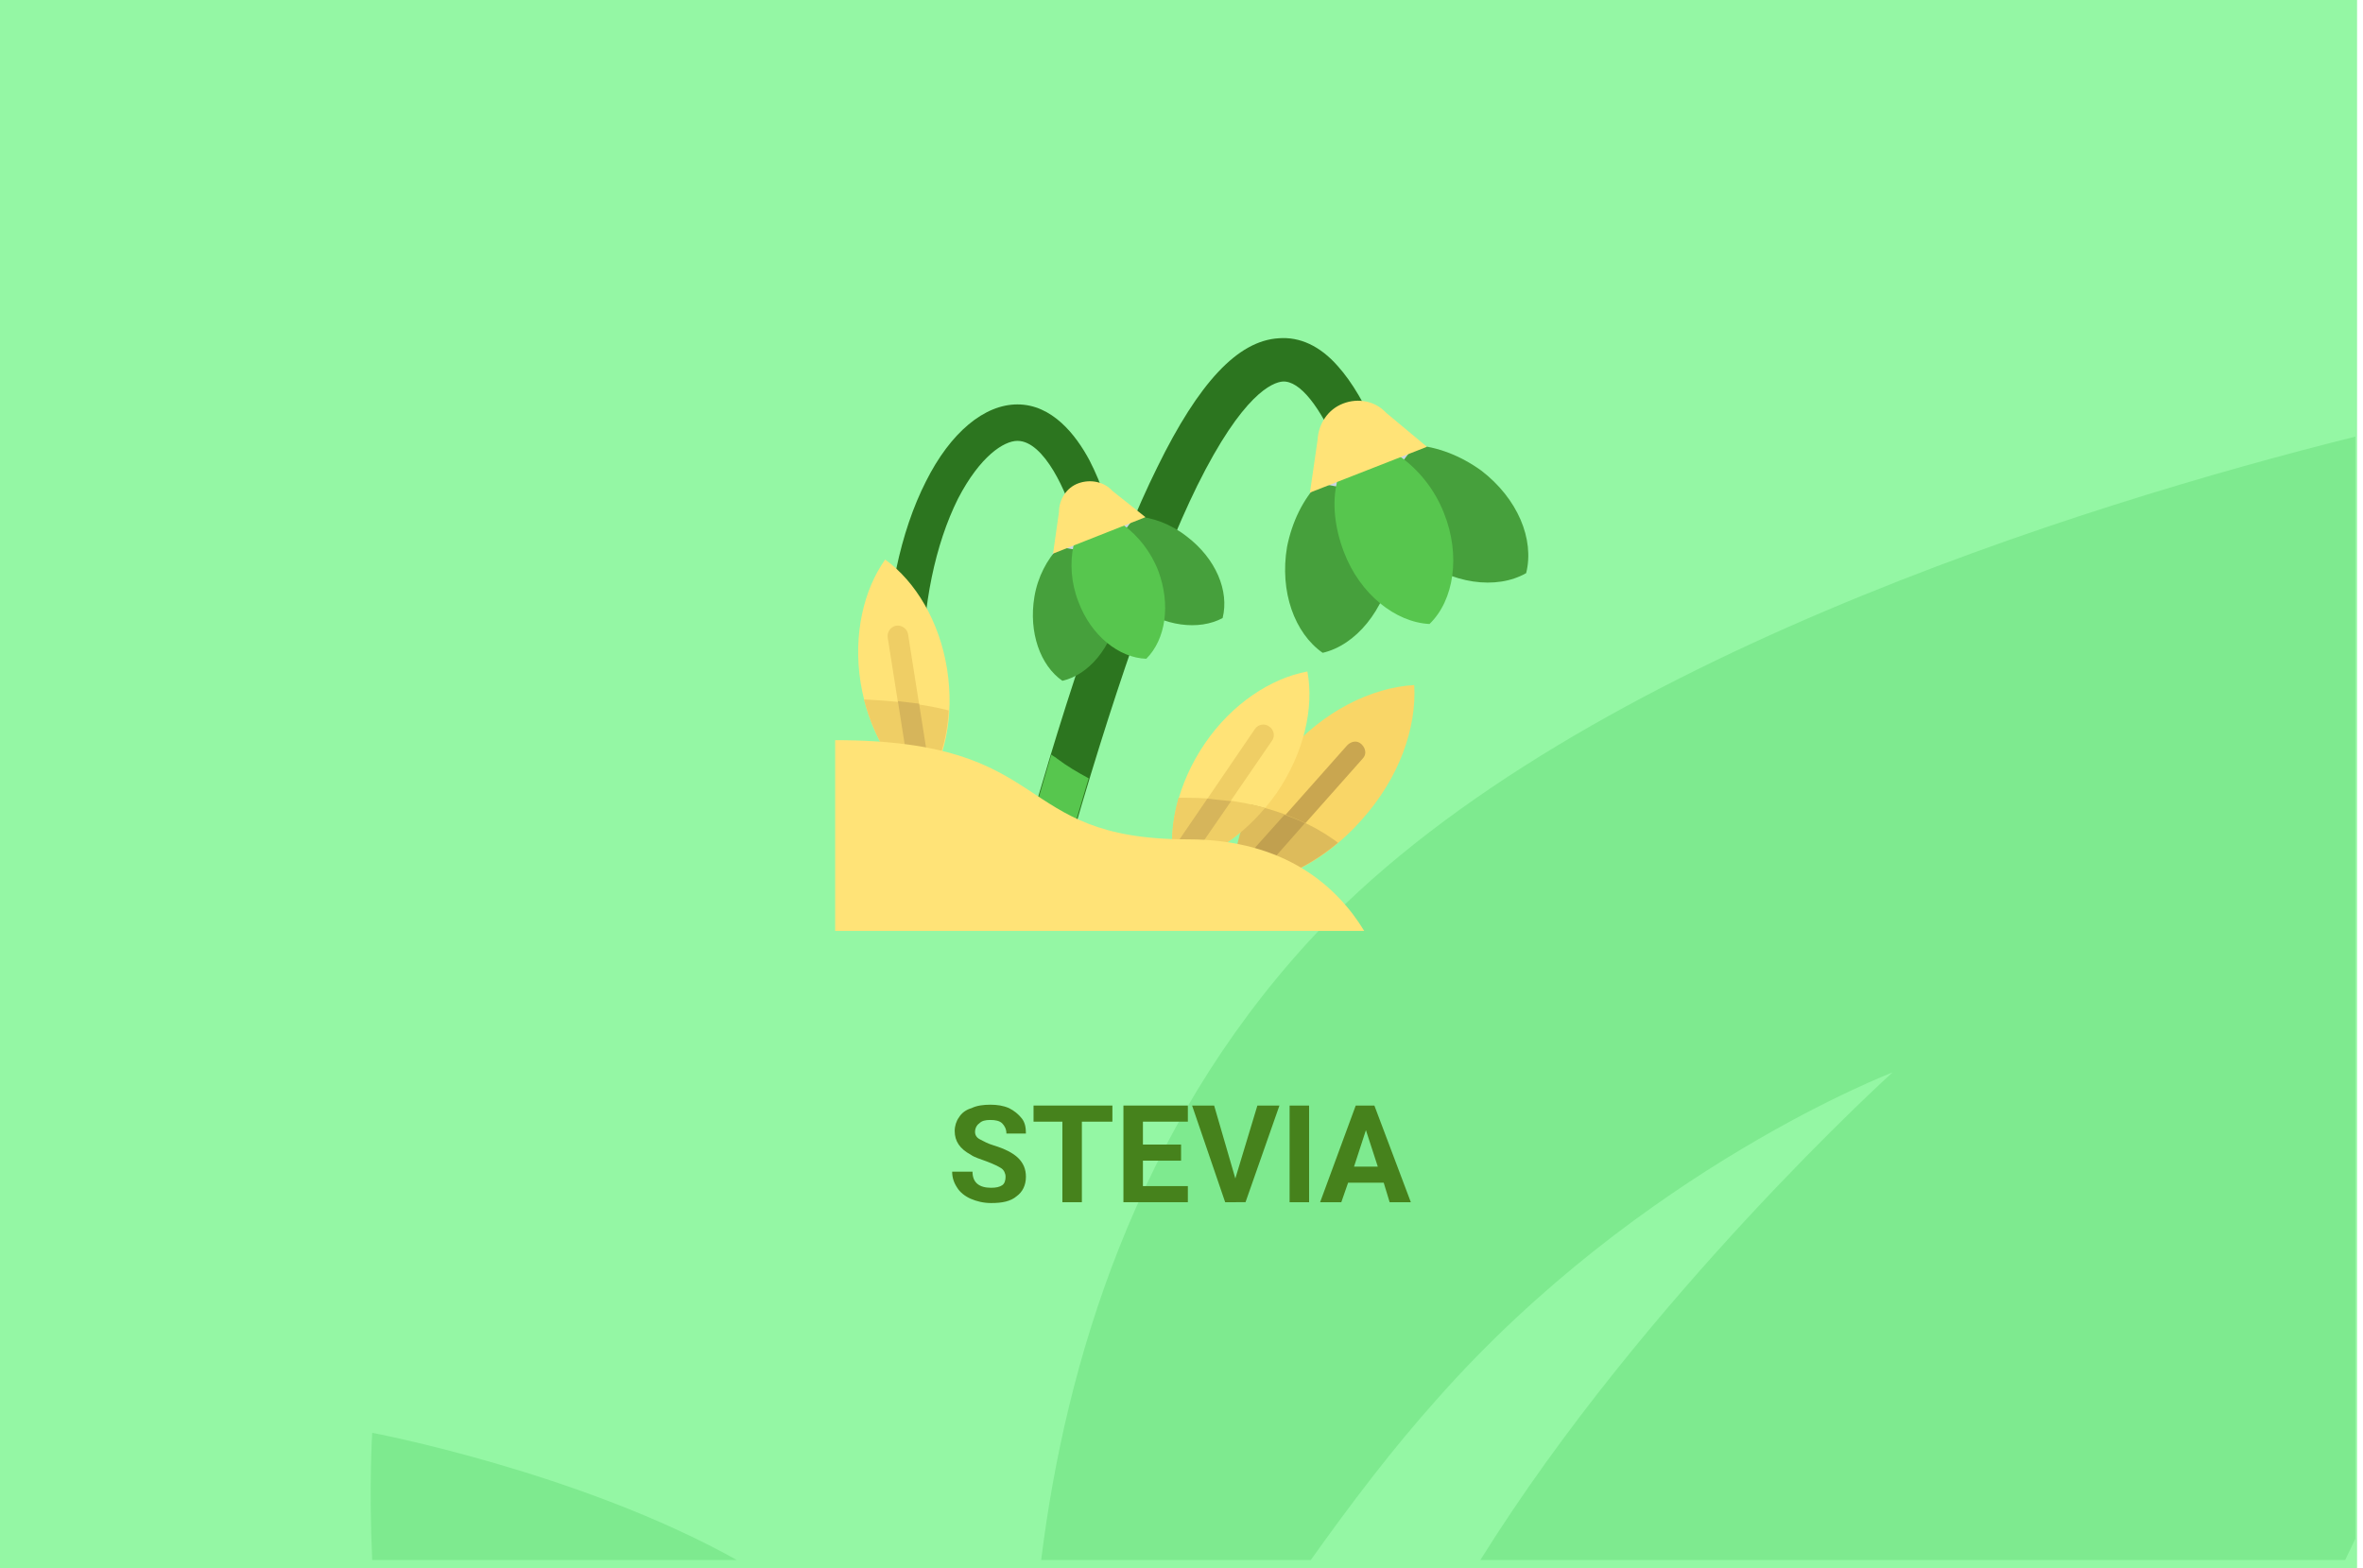
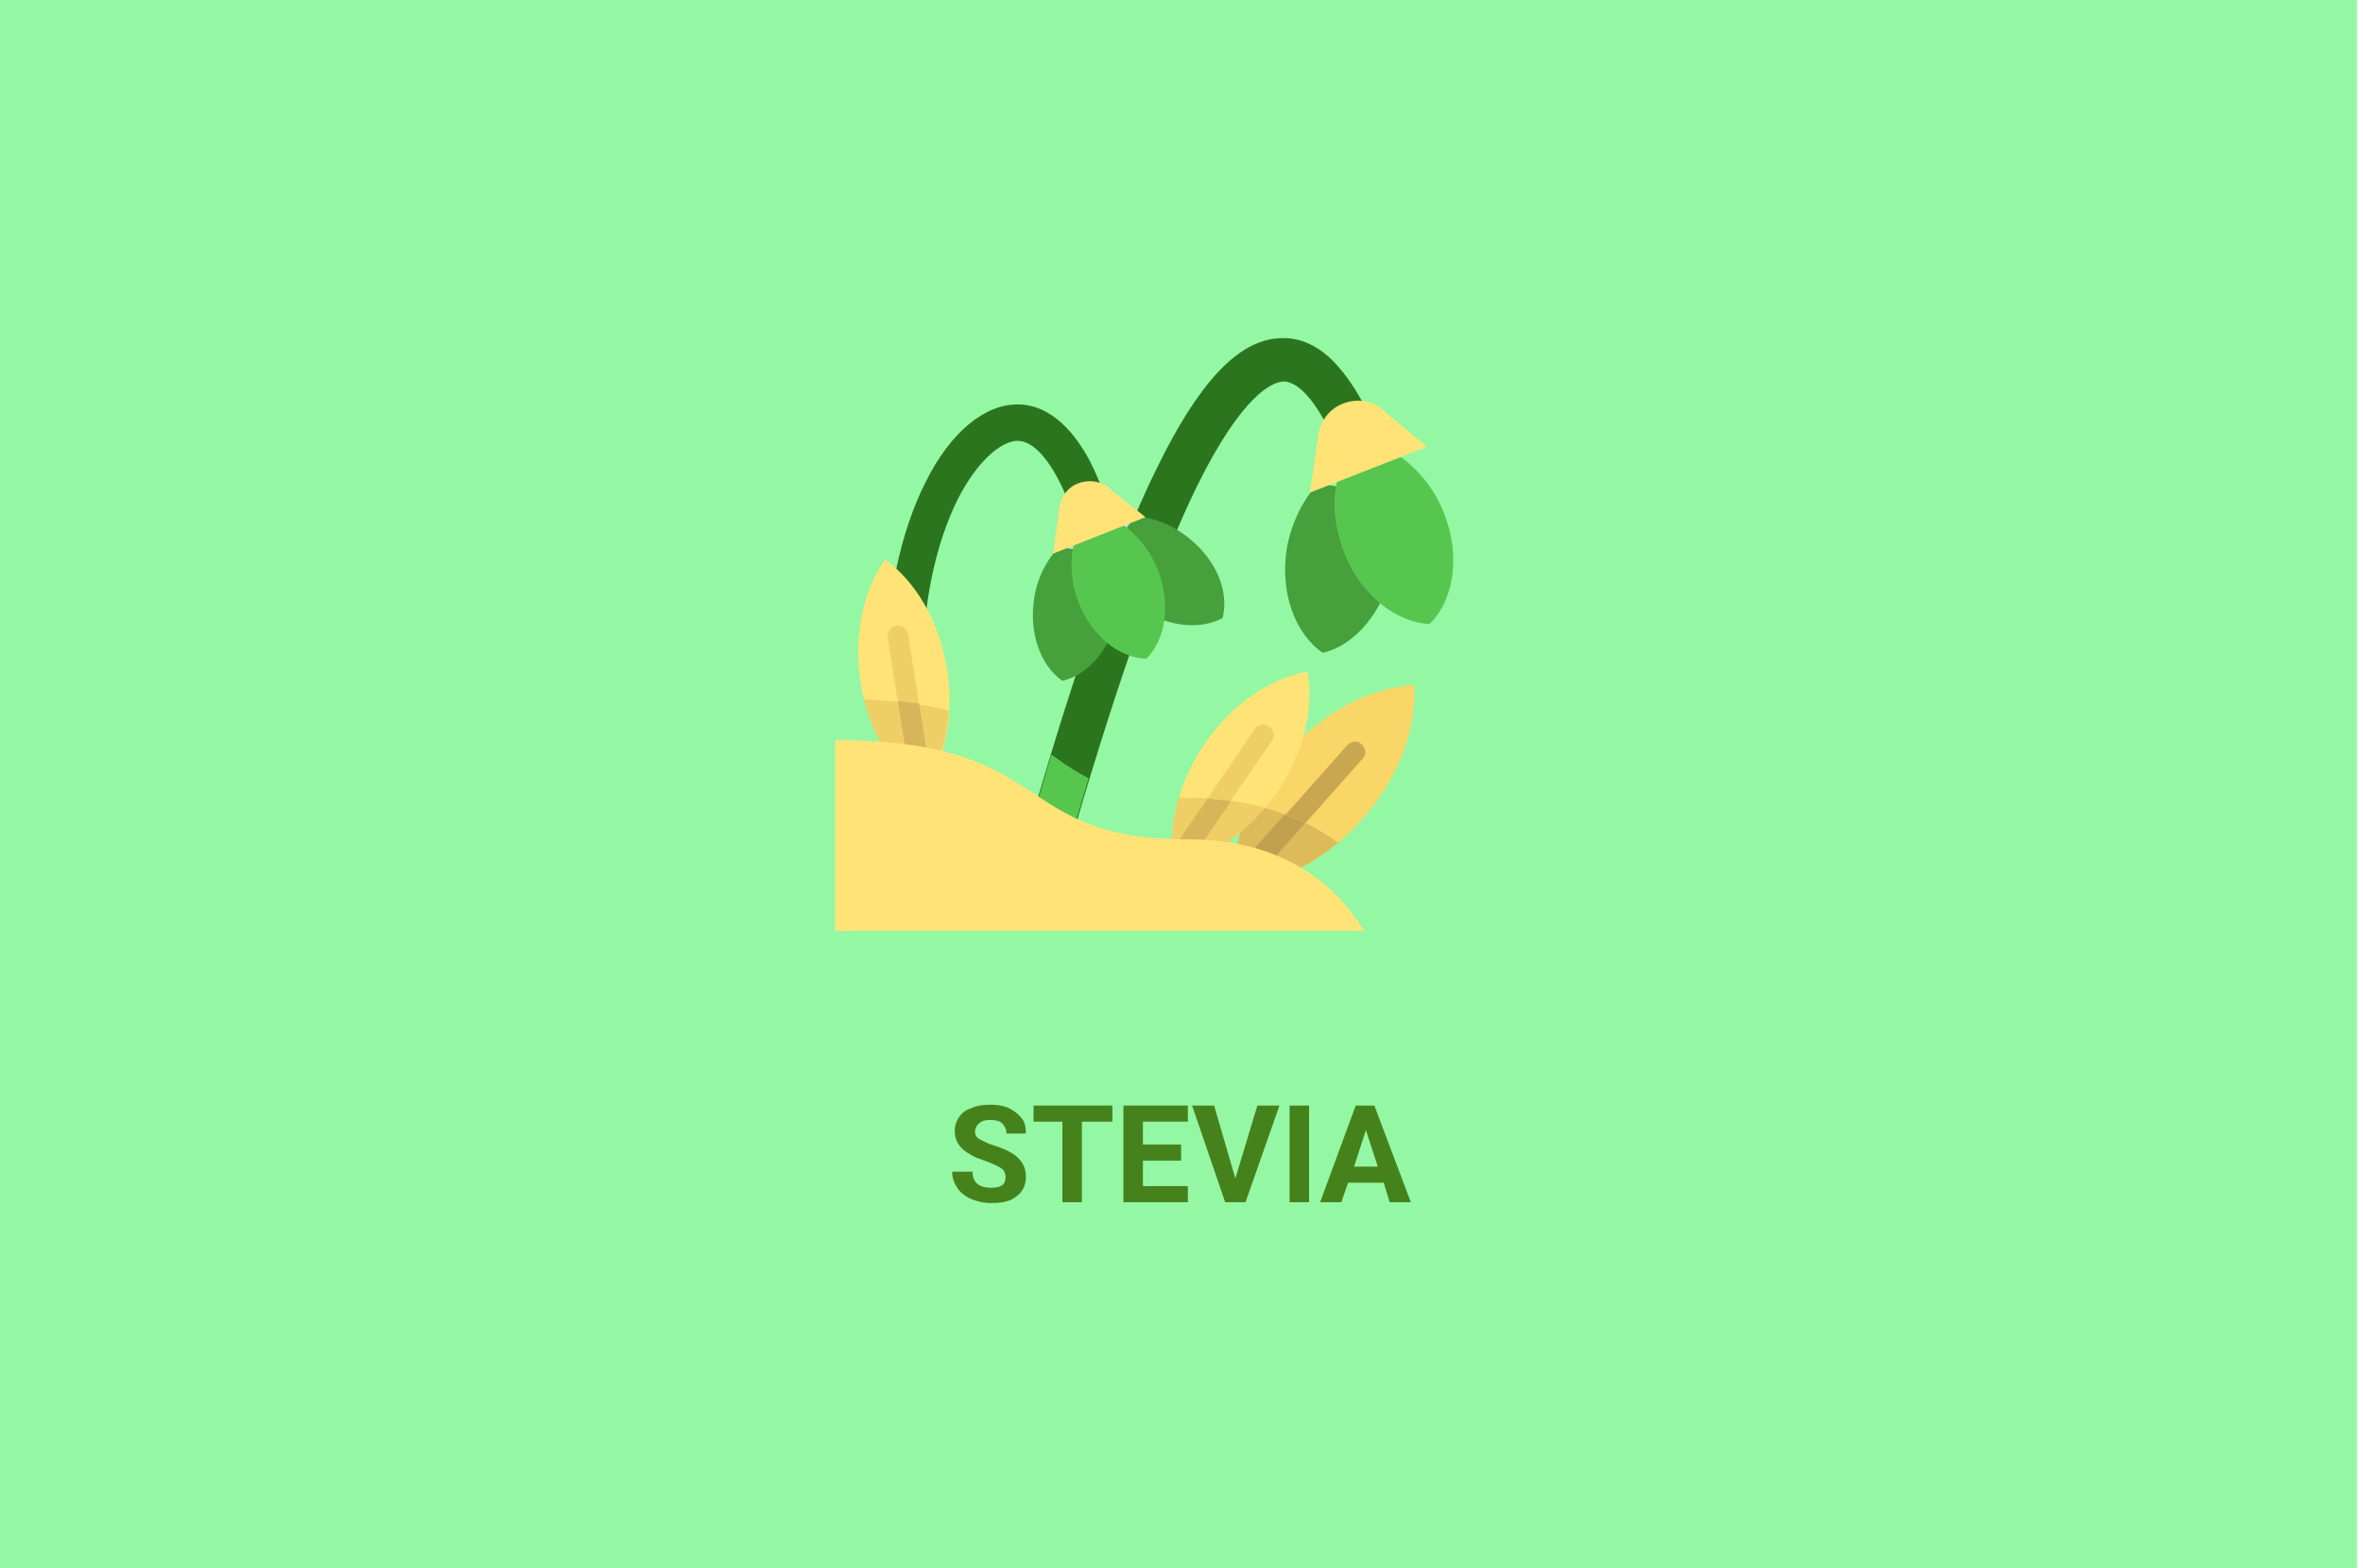
<svg xmlns="http://www.w3.org/2000/svg" version="1.1" id="Слой_1" x="0px" y="0px" width="278.7px" height="185px" viewBox="0 0 278.7 185" enable-background="new 0 0 278.7 185" xml:space="preserve">
  <g id="Rectangle_756_1_" enable-background="new    ">
    <g id="Rectangle_756">
      <g>
        <rect fill="#94F7A4" width="278" height="185" />
      </g>
    </g>
  </g>
  <g id="Rectangle_757_copy_1_" enable-background="new    ">
    <g id="Rectangle_757_copy">
      <g>
-         <path fill="#7EEA8F" d="M43.9,184h43c-18.6-10.4-43-15-43-15S43.5,175.2,43.9,184z M154.299,111.1     C134,133.3,125.7,160.6,122.8,184h31.8c4.699-6.6,9.699-13.2,15-19.1c24-27.101,53.6-38.4,53.6-38.4S194,152.9,174.6,184h102     c0.4-0.8,0.8-1.7,1.199-2.5v-130C246.1,59.4,184.1,78.5,154.299,111.1z" />
-       </g>
+         </g>
    </g>
  </g>
  <g>
    <path fill="#46821C" d="M118.6,138.8c0-0.399-0.2-0.8-0.5-1c-0.3-0.2-0.9-0.5-1.7-0.8c-0.8-0.3-1.5-0.5-1.9-0.8   c-1.3-0.7-1.9-1.601-1.9-2.8c0-0.601,0.2-1.2,0.5-1.601c0.3-0.5,0.8-0.899,1.5-1.1c0.6-0.3,1.4-0.4,2.2-0.4   c0.8,0,1.5,0.101,2.2,0.4c0.6,0.3,1.1,0.7,1.5,1.2s0.5,1.1,0.5,1.8h-2.3c0-0.5-0.2-0.9-0.5-1.2c-0.3-0.3-0.8-0.4-1.4-0.4   c-0.6,0-1,0.101-1.3,0.4c-0.3,0.2-0.5,0.6-0.5,1s0.2,0.7,0.6,0.9c0.4,0.199,0.9,0.5,1.6,0.699c1.3,0.4,2.3,0.9,2.9,1.5   c0.6,0.601,0.9,1.301,0.9,2.2c0,1-0.4,1.8-1.1,2.3c-0.7,0.601-1.7,0.801-3,0.801c-0.9,0-1.7-0.2-2.4-0.5   c-0.7-0.301-1.3-0.801-1.6-1.301c-0.4-0.6-0.6-1.199-0.6-1.899h2.4c0,1.3,0.8,1.899,2.2,1.899c0.6,0,1-0.1,1.3-0.3   C118.5,139.6,118.6,139.2,118.6,138.8z" />
    <path fill="#46821C" d="M131.1,132.3h-3.5v9.5h-2.3v-9.5h-3.4V130.4h9.3v1.899H131.1z" />
    <path fill="#46821C" d="M139.3,136.9h-4.5v3h5.3v1.899h-7.6V130.4h7.6v1.899h-5.3v2.7h4.5V136.9z" />
    <path fill="#46821C" d="M145.7,139l2.6-8.6h2.601l-4,11.399H144.5l-3.9-11.399h2.6L145.7,139z" />
    <path fill="#46821C" d="M154.4,141.8h-2.3V130.4h2.3V141.8z" />
    <path fill="#46821C" d="M163.2,139.5H159l-0.801,2.3h-2.5l4.2-11.399h2.2l4.3,11.399h-2.5L163.2,139.5z M159.7,137.6h2.801   l-1.4-4.3L159.7,137.6z" />
  </g>
  <g>
    <g>
-       <polygon fill="#CAD6DF" points="154.5,58.1 155.9,61.6 170.4,56.8 168.299,52.7 160.5,52.4   " />
      <polygon fill="#CAD6DF" points="124.1,65.3 125.4,67.3 135.7,63.3 135,61.1 130.3,60.6   " />
    </g>
    <path fill="#F9D667" d="M151.799,88.8c-4.399,4.9-6.5,10.8-6.199,15.9c5-0.3,10.699-3.101,15-8c4.4-4.9,6.5-10.8,6.199-15.9   C161.7,81.1,156.1,83.9,151.799,88.8z" />
    <path fill="#C9A650" d="M145.6,105.9c-0.301,0-0.6-0.101-0.801-0.301c-0.5-0.5-0.6-1.199-0.1-1.699l14.2-16   c0.5-0.5,1.2-0.6,1.7-0.1s0.6,1.2,0.1,1.7l-14.199,16C146.299,105.7,145.9,105.9,145.6,105.9z" />
    <g>
      <path fill="#46A03C" d="M155.5,57c-1.801,1.9-3.101,4.5-3.701,7.5C150.9,69.8,152.7,74.7,156,77c3.899-0.9,7.299-5,8.299-10.3    c0.5-3,0.201-5.9-0.899-8.3L155.5,57z" />
-       <path fill="#46A03C" d="M166.9,52.5c2.601,0.2,5.3,1.2,7.8,3C179,58.8,181,63.6,180,67.6c-3.5,2-8.801,1.3-13-2    c-2.4-1.9-4.101-4.2-5-6.7L166.9,52.5z" />
    </g>
    <path fill="#57C64E" d="M165.2,53.9l-5-1.7l-2.5,4.6c-0.6,2.5-0.3,5.4,0.801,8.3c1.899,5,6.1,8.3,10.1,8.5   c2.9-2.8,3.699-8.1,1.699-13.1C169.2,57.7,167.299,55.4,165.2,53.9z" />
    <g>
-       <path fill="#2C751F" d="M123,104c-0.2,0-0.5,0-0.7-0.1c-1.3-0.4-2.1-1.801-1.8-3.101c5.7-20.4,11.1-35.8,16-45.7    c4.9-10,9.5-14.9,14.299-15.2c2.5-0.2,4.9,0.9,7,3.3c1.701,1.9,3.201,4.5,4.801,8.1c0.5,1.3-0.1,2.8-1.301,3.3    C160,55.1,158.5,54.5,158,53.3c-2.301-5.4-4.701-8.4-6.701-8.3c-1.199,0.1-4.699,1.4-10.1,12.3c-4.7,9.6-10,24.7-15.7,44.8    C125.1,103.2,124.1,104,123,104z" />
+       <path fill="#2C751F" d="M123,104c-0.2,0-0.5,0-0.7-0.1c-1.3-0.4-2.1-1.801-1.8-3.101c5.7-20.4,11.1-35.8,16-45.7    c4.9-10,9.5-14.9,14.299-15.2c2.5-0.2,4.9,0.9,7,3.3c1.701,1.9,3.201,4.5,4.801,8.1c0.5,1.3-0.1,2.8-1.301,3.3    C160,55.1,158.5,54.5,158,53.3c-2.301-5.4-4.701-8.4-6.701-8.3c-1.199,0.1-4.699,1.4-10.1,12.3c-4.7,9.6-10,24.7-15.7,44.8    z" />
      <path fill="#2C751F" d="M106.6,81.3c-1.2,0-2.1-0.9-2.1-2.1c0-8.5,1.7-16.5,4.7-22.4c2.9-5.8,6.9-9.1,10.8-9.1    c4.1,0,6.9,3.6,8.5,6.6c1.5,2.9,2.3,5.8,2.3,5.9c0.3,1.1-0.4,2.3-1.5,2.6c-1.1,0.3-2.3-0.4-2.6-1.5c-0.8-3-3.5-9.3-6.7-9.3    c-1.6,0-4.4,1.8-7,6.8c-2.7,5.4-4.2,12.6-4.2,20.5C108.7,80.4,107.7,81.3,106.6,81.3z" />
    </g>
    <path fill="#FFE377" d="M142.1,87.7c-3.2,4.7-4.4,10-3.6,14.3c4.299-0.8,8.799-3.8,12.1-8.5c3.199-4.7,4.4-10,3.6-14.3   C149.9,80,145.299,83,142.1,87.7z" />
    <path fill="#EFCE65" d="M138.5,103.3c-0.2,0-0.5-0.1-0.7-0.2c-0.6-0.399-0.7-1.199-0.3-1.699L148,86c0.399-0.6,1.199-0.7,1.699-0.3   c0.6,0.4,0.7,1.2,0.301,1.7l-10.5,15.3C139.3,103.1,138.9,103.3,138.5,103.3z" />
    <path fill="#FFE377" d="M101.5,80.5c0.9,5.6,3.7,10.3,7.3,12.9c2.6-3.5,3.8-8.8,2.9-14.5c-0.9-5.6-3.7-10.3-7.3-12.9   C101.9,69.5,100.6,74.8,101.5,80.5z" />
    <path fill="#EFCE65" d="M108.8,94.6c-0.6,0-1.1-0.399-1.2-1L104.7,75.2c-0.1-0.7,0.4-1.3,1-1.4c0.7-0.1,1.3,0.4,1.4,1l2.9,18.4   c0.1,0.7-0.4,1.3-1,1.399C108.9,94.6,108.9,94.6,108.8,94.6z" />
    <g>
      <path fill="#46A03C" d="M124.9,64.5c-1.4,1.5-2.5,3.5-2.9,5.9c-0.7,4.2,0.7,8.1,3.3,9.9c3.1-0.7,5.8-3.9,6.6-8.1    c0.4-2.4,0.1-4.7-0.7-6.6L124.9,64.5z" />
      <path fill="#46A03C" d="M133.9,60.9c2,0.1,4.2,0.9,6.101,2.4c3.399,2.6,5,6.4,4.199,9.6c-2.8,1.5-6.9,1-10.3-1.5    c-1.9-1.5-3.3-3.4-3.9-5.3L133.9,60.9z" />
    </g>
    <path fill="#57C64E" d="M132.6,62l-4-1.3l-2,3.7c-0.4,2-0.3,4.3,0.6,6.6c1.5,4,4.8,6.6,8,6.7c2.3-2.3,2.9-6.4,1.4-10.4   C135.7,65,134.2,63.2,132.6,62z" />
    <g>
      <path fill="#FFE377" d="M131.2,57.9c-1-1.1-2.6-1.4-4-0.9c-1.4,0.5-2.3,1.9-2.3,3.4l-0.7,4.9l10.9-4.3L131.2,57.9z" />
      <path fill="#FFE377" d="M163.5,48.7c-1.301-1.4-3.301-1.8-5.101-1.1c-1.8,0.7-2.899,2.4-3,4.3l-0.899,6.2l13.799-5.4L163.5,48.7z" />
    </g>
    <path fill="#DDBB5B" d="M157.799,99.4c-0.5-0.4-1-0.7-1.6-1.101c-2.6-1.6-5.5-2.7-8.6-3.399c-1.6,3.3-2.301,6.699-2.1,9.699   C149.6,104.4,154,102.6,157.799,99.4z" />
    <path fill="#C1A04F" d="M144.799,105.6c0.201,0.2,0.5,0.301,0.801,0.301c0.3,0,0.699-0.101,0.9-0.4l7.399-8.4   c-0.8-0.399-1.601-0.699-2.399-1l-6.9,7.7C144.2,104.3,144.299,105.1,144.799,105.6z" />
    <path fill="#EFCE65" d="M149.2,95.3c-2.8-0.8-5.9-1.2-9.199-1.2c-0.4,0-0.701,0-1,0c-0.8,2.801-1,5.5-0.5,7.9   C142.2,101.4,146.1,99,149.2,95.3z" />
    <g>
      <path fill="#D6B55B" d="M138.5,102.1c0.6-0.1,1.2-0.3,1.799-0.5l4.9-7.1c-0.9-0.1-1.8-0.2-2.8-0.3l-4.1,6    C138.3,100.8,138.4,101.5,138.5,102.1z" />
      <path fill="#57C64E" d="M122.3,103.9c0.2,0.1,0.5,0.1,0.7,0.1c1.1,0,2.1-0.7,2.4-1.9c1-3.6,2-7,3-10.3c-1.3-0.7-2.5-1.4-3.7-2.3    c-0.2-0.2-0.5-0.3-0.7-0.5c-1.1,3.7-2.2,7.6-3.4,11.6C120.2,102.1,120.9,103.5,122.3,103.9z" />
    </g>
    <path fill="#EFCE65" d="M101.9,82.5c1.2,4.7,3.7,8.6,6.8,10.9c1.8-2.5,3-5.8,3.2-9.601C109.2,83.1,106,82.7,101.9,82.5z" />
    <path fill="#D6B55B" d="M107.6,93.5c0.1,0.6,0.6,1,1.2,1c0.1,0,0.1,0,0.2,0c0.7-0.1,1.1-0.7,1-1.4L108.4,83   c-0.8-0.1-1.7-0.2-2.5-0.3L107.6,93.5z" />
    <path fill="#FFE377" d="M98.5,87.3c26.3,0,20.5,11.7,41.6,11.7c11.6,0,17.699,5.7,20.8,10.8H98.5V87.3z" />
  </g>
</svg>